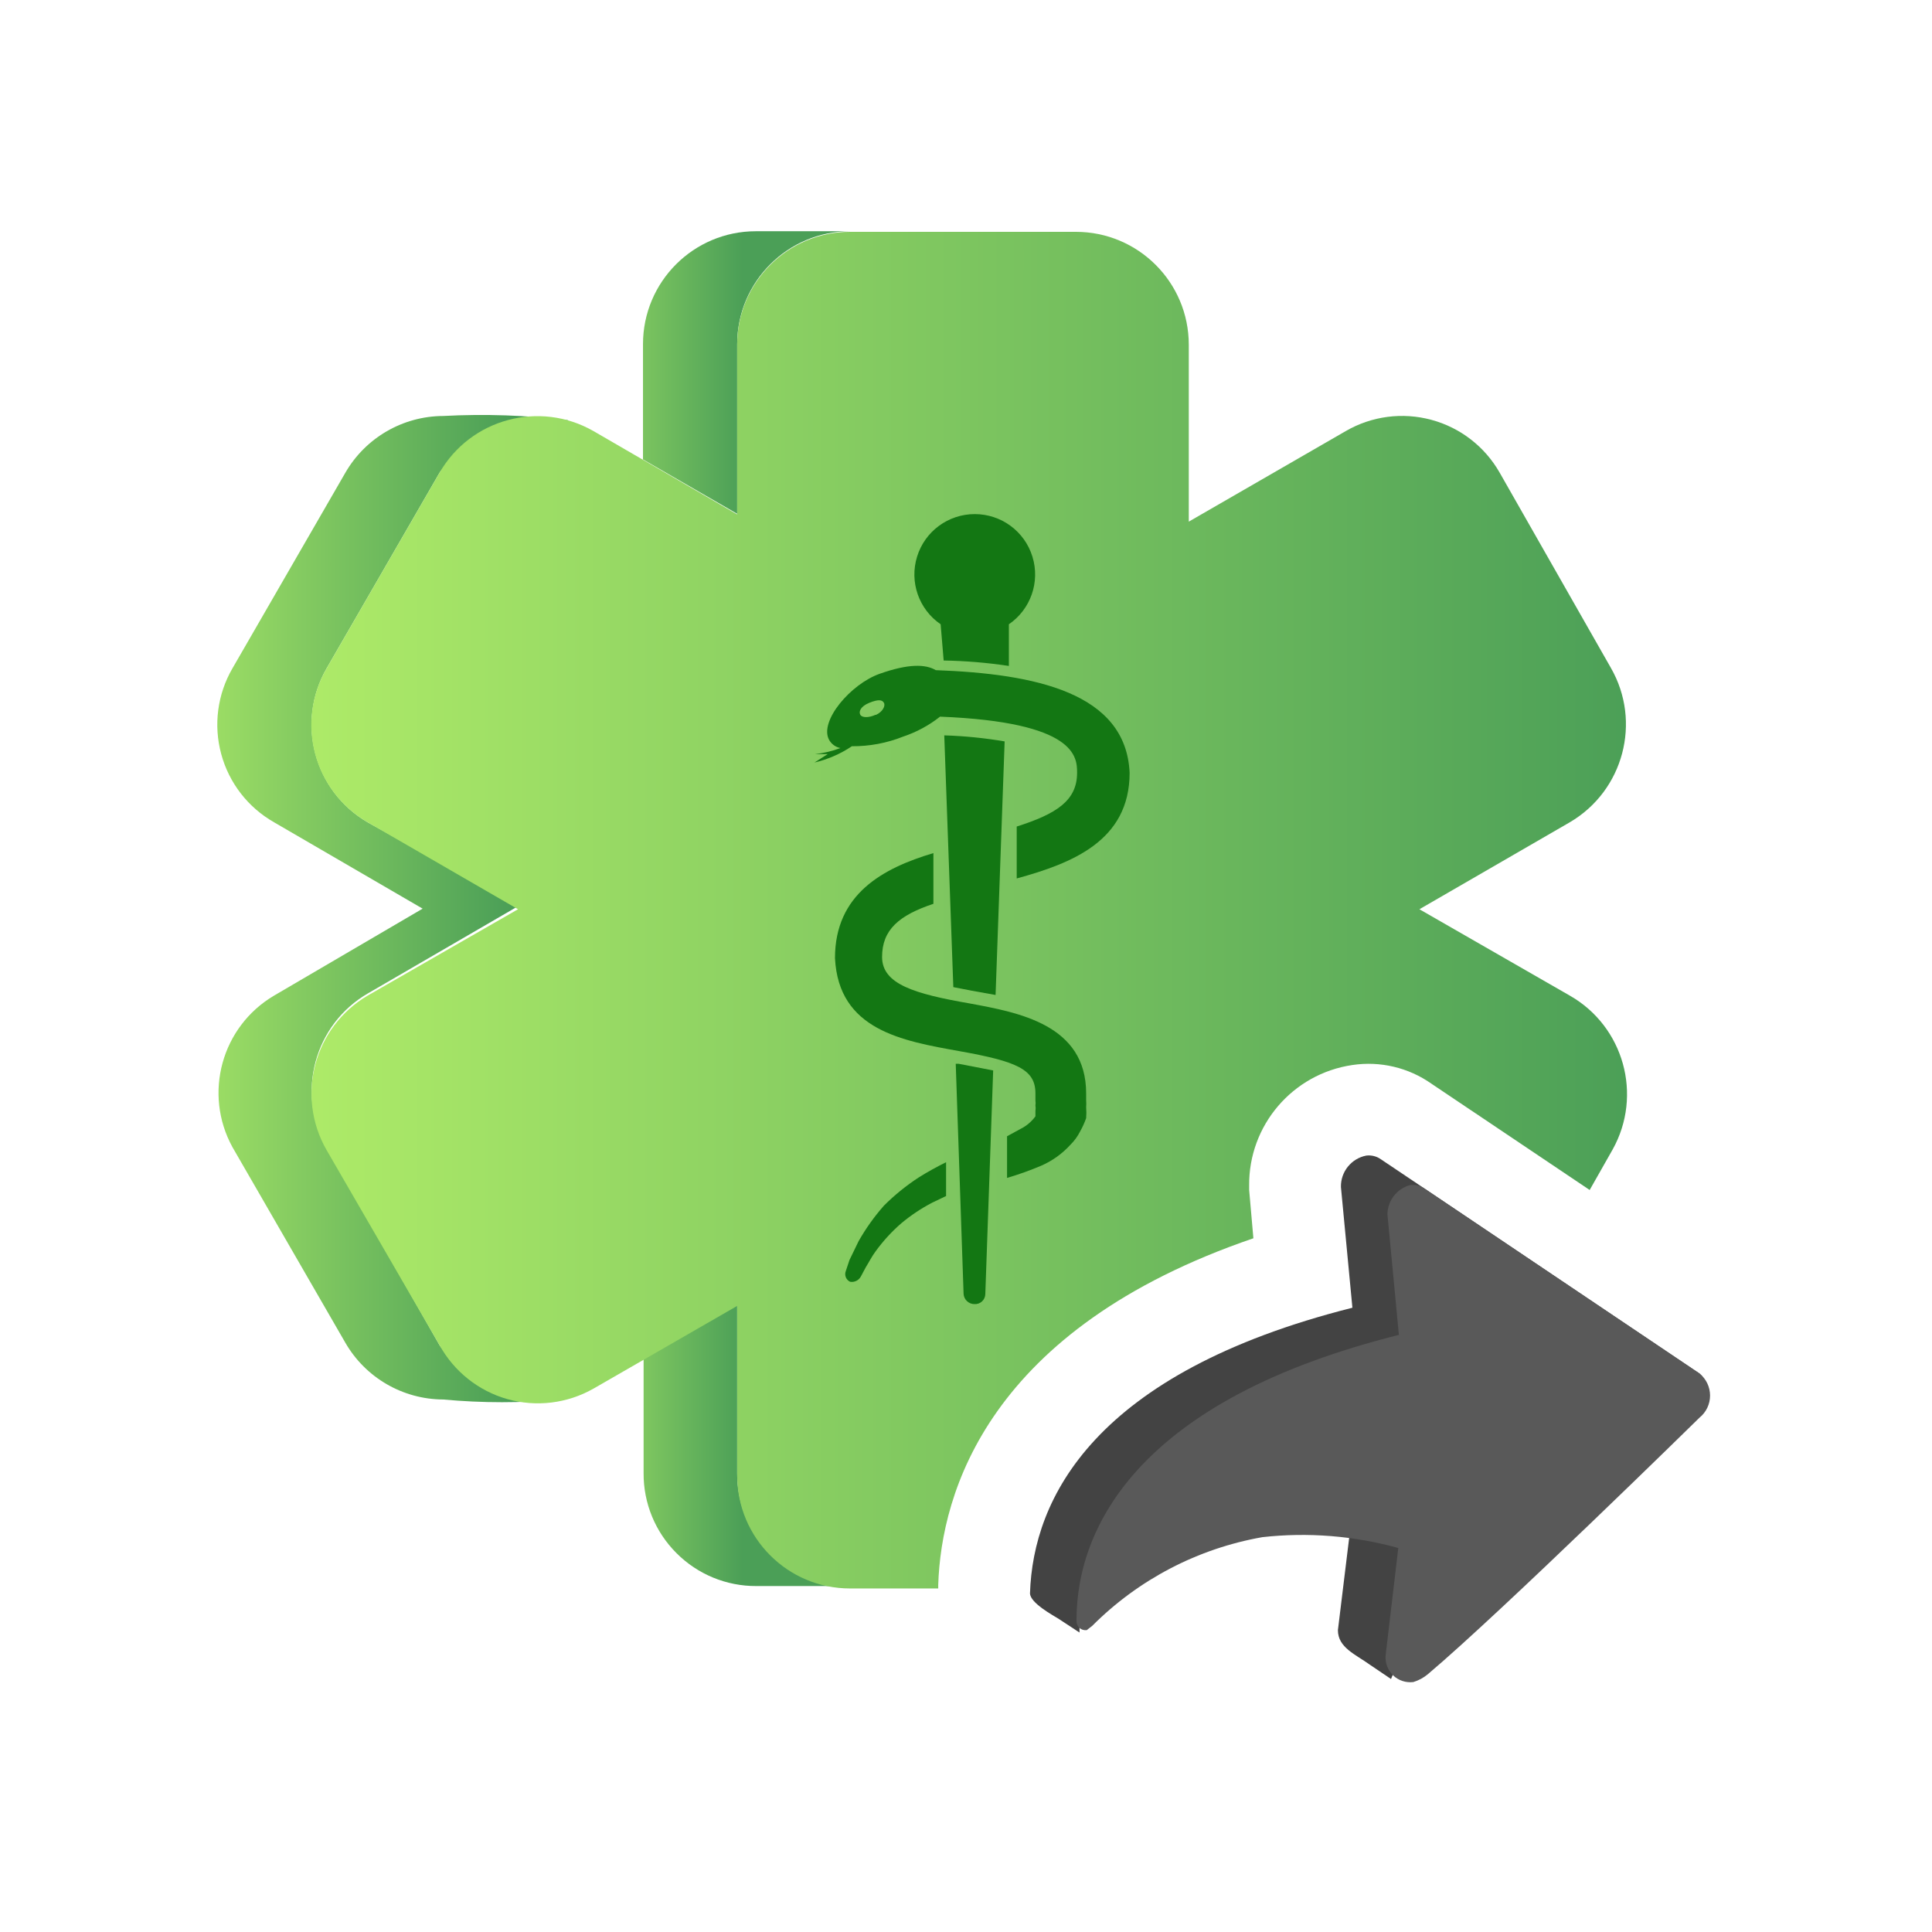
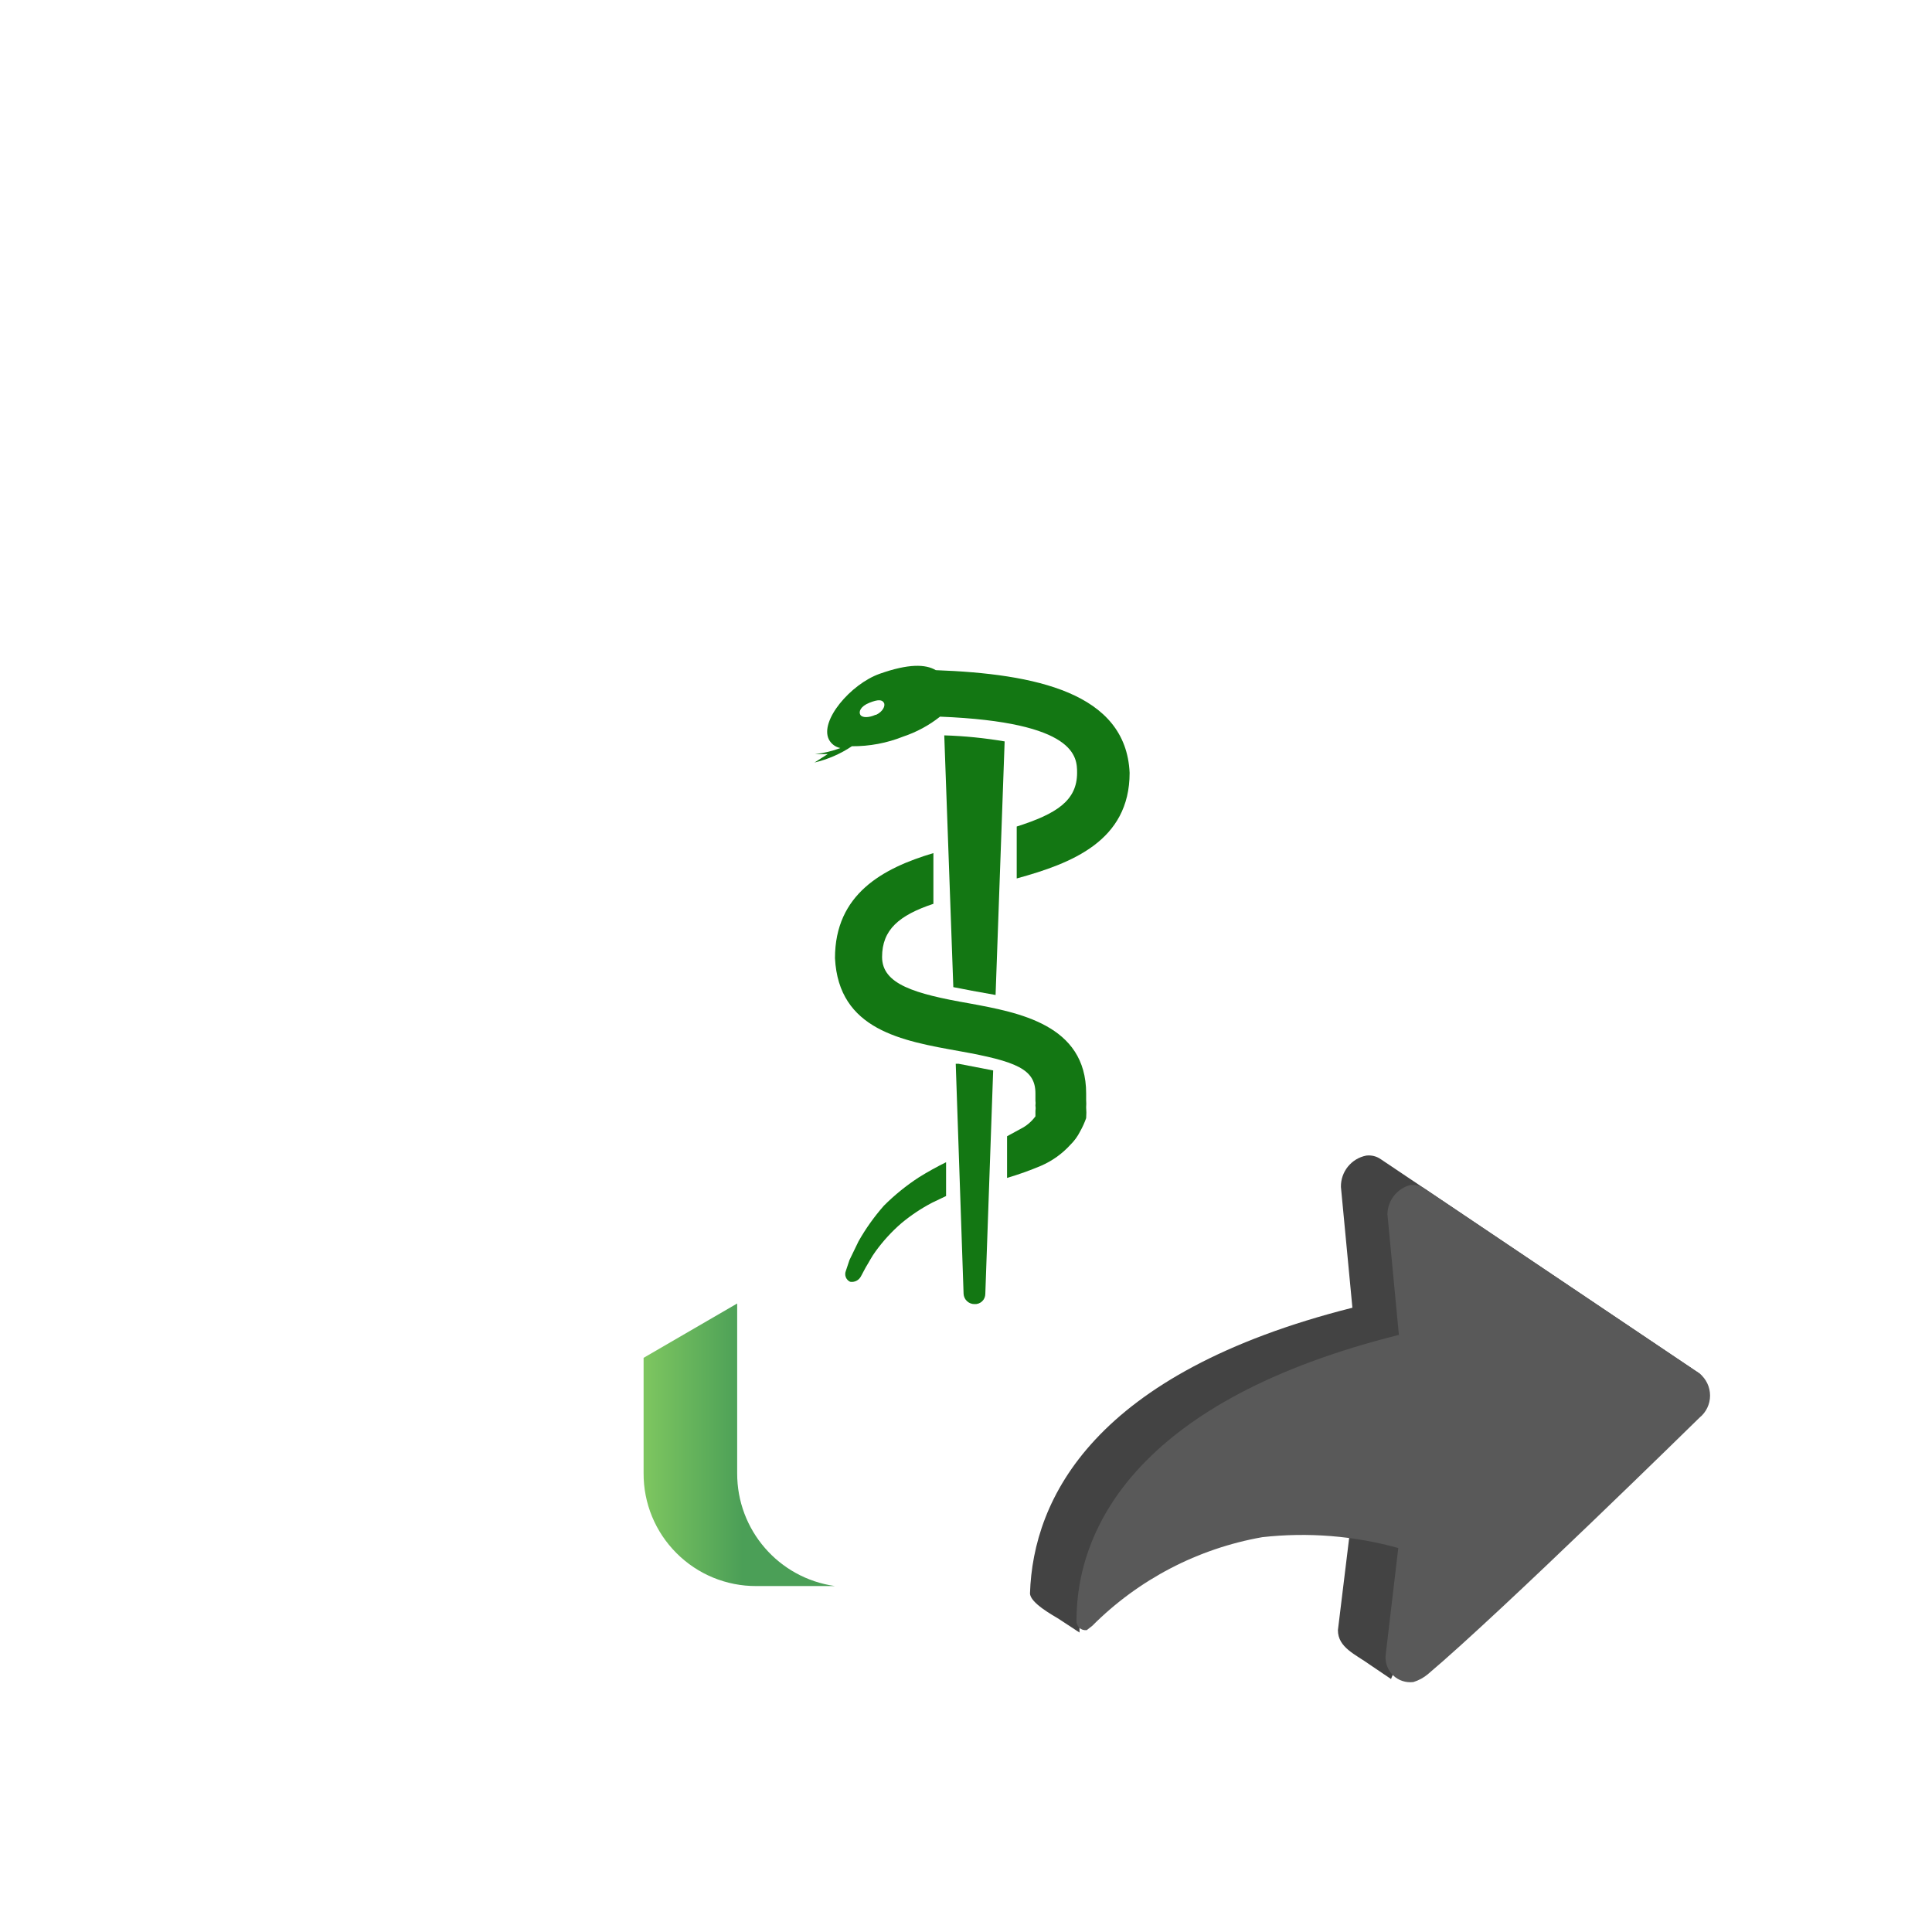
<svg xmlns="http://www.w3.org/2000/svg" viewBox="0 0 32 32" version="1.1">
  <title>crm-win-tab-medinquiryfulfillment-on</title>
  <defs>
    <linearGradient x1="-51.895%" y1="50%" x2="48.105%" y2="50%" id="linearGradient-1">
      <stop stop-color="#AEEB68" offset="0%" />
      <stop stop-color="#4B9F57" offset="100%" />
    </linearGradient>
    <linearGradient x1="-48.264%" y1="50%" x2="51.735%" y2="50%" id="linearGradient-2">
      <stop stop-color="#AEEB68" offset="0%" />
      <stop stop-color="#4B9F57" offset="100%" />
    </linearGradient>
    <linearGradient x1="-15.817%" y1="50.066%" x2="84.168%" y2="50.066%" id="linearGradient-3">
      <stop stop-color="#AEEB68" offset="0%" />
      <stop stop-color="#4B9F57" offset="100%" />
    </linearGradient>
    <linearGradient x1="0.016%" y1="49.933%" x2="100.05%" y2="49.933%" id="linearGradient-4">
      <stop stop-color="#AEEB68" offset="0%" />
      <stop stop-color="#4B9F57" offset="100%" />
    </linearGradient>
  </defs>
  <g id="Page-1" stroke="none" stroke-width="1" fill="none" fill-rule="evenodd">
    <g id="Artboard" transform="translate(-383, -381)">
      <g id="crm-win-tab-medinquiryfulfillment-on" transform="translate(383, 381)">
        <rect id="Rectangle-Copy-4" x="0" y="0" width="32" height="32" />
-         <path d="M12.21,8.51 L12.21,5.7 C12.21,4.667 13.047,3.83 14.08,3.83 L12.52,3.83 C11.487,3.83 10.65,4.667 10.65,5.7 L10.65,7.61 L12.21,8.51 Z" id="Path" fill="url(#linearGradient-1)" fill-rule="nonzero" />
        <path d="M12.21,24.4 L12.21,21.59 L10.66,22.49 L10.66,24.4 C10.657,24.897 10.853,25.374 11.205,25.725 C11.556,26.077 12.033,26.273 12.53,26.27 L13.83,26.27 L13.83,26.27 C12.898,26.14 12.206,25.341 12.21,24.4 L12.21,24.4 Z" id="Path" fill="url(#linearGradient-2)" fill-rule="nonzero" />
-         <path d="M7.28,22.28 L5.41,19 C4.898,18.105 5.206,16.964 6.1,16.45 L8.58,15.01 L6.09,13.62 C5.2,13.102 4.896,11.962 5.41,11.07 L7.28,7.83 C7.48,7.48 9.07,7.12 9.41,6.96 C8.723,6.877 8.031,6.853 7.34,6.89 C6.671,6.893 6.054,7.251 5.72,7.83 L3.85,11.07 C3.601,11.499 3.534,12.01 3.664,12.489 C3.793,12.968 4.109,13.375 4.54,13.62 L7,15.05 L4.54,16.49 C3.67,17.003 3.364,18.114 3.85,19 L5.72,22.24 C6.054,22.819 6.671,23.177 7.34,23.18 C7.989,23.24 8.641,23.24 9.29,23.18 C9,23 7.48,22.63 7.28,22.28 Z" id="Path" fill="url(#linearGradient-3)" fill-rule="nonzero" />
-         <path d="M15.54,26.25 C15.59,24.72 16.37,22.01 20.76,20.51 L20.69,19.71 L20.69,19.64 C20.679,18.639 21.41,17.785 22.4,17.64 C22.86,17.571 23.329,17.682 23.71,17.95 L24.35,18.38 L24.44,18.44 L26.33,19.71 L26.71,19.04 C27.213,18.139 26.896,17.001 26,16.49 L23.51,15.06 L26,13.62 C26.891,13.098 27.195,11.955 26.68,11.06 L24.84,7.83 C24.595,7.399 24.188,7.083 23.709,6.954 C23.23,6.824 22.719,6.891 22.29,7.14 L19.69,8.64 L19.69,5.71 C19.69,4.677 18.853,3.84 17.82,3.84 L14.08,3.84 C13.047,3.84 12.21,4.677 12.21,5.71 L12.21,8.52 L9.83,7.14 C8.935,6.628 7.794,6.936 7.28,7.83 L5.41,11.07 C5.16,11.498 5.092,12.008 5.219,12.486 C5.347,12.965 5.66,13.373 6.09,13.62 L8.58,15.06 L6.09,16.49 C5.199,17.012 4.895,18.155 5.41,19.05 L7.28,22.28 C7.52,22.716 7.925,23.038 8.404,23.174 C8.884,23.309 9.397,23.246 9.83,23 L12.21,21.63 L12.21,24.44 C12.21,25.473 13.047,26.31 14.08,26.31 L15.54,26.31 C15.54,26.31 15.54,26.26 15.54,26.25 Z" id="Path" fill="url(#linearGradient-4)" fill-rule="nonzero" />
        <path d="M16.06,16.62 C16.87,16.77 17.99,16.97 17.99,18.11 L17.99,18.22 C17.993,18.26 17.993,18.3 17.99,18.34 C17.995,18.4 17.995,18.46 17.99,18.52 C17.963,18.596 17.93,18.67 17.89,18.74 C17.849,18.822 17.795,18.896 17.73,18.96 C17.594,19.11 17.426,19.23 17.24,19.31 C17.057,19.387 16.87,19.454 16.68,19.51 L16.68,18.82 L16.9,18.7 C16.999,18.651 17.085,18.579 17.15,18.49 C17.15,18.49 17.15,18.43 17.15,18.4 C17.155,18.37 17.155,18.34 17.15,18.31 C17.154,18.284 17.154,18.256 17.15,18.23 L17.15,18.11 C17.15,17.71 16.84,17.58 15.89,17.41 C14.94,17.24 13.89,17.06 13.83,15.87 L13.83,15.87 C13.83,14.81 14.62,14.38 15.46,14.13 L15.46,14.97 C14.89,15.16 14.61,15.4 14.61,15.85 C14.61,16.3 15.14,16.46 16.06,16.62 Z" id="Path" fill="#137713" />
        <path d="M15.22,19.5 C15.366,19.409 15.516,19.326 15.67,19.25 L15.67,19.81 L15.44,19.92 C15.258,20.015 15.087,20.129 14.93,20.26 C14.769,20.399 14.625,20.557 14.5,20.73 C14.44,20.81 14.39,20.91 14.34,20.99 L14.26,21.14 C14.226,21.206 14.153,21.243 14.08,21.23 C14.012,21.198 13.982,21.119 14.01,21.05 L14.07,20.87 L14.22,20.56 C14.339,20.349 14.48,20.152 14.64,19.97 C14.816,19.794 15.011,19.636 15.22,19.5 L15.22,19.5 Z" id="Path" fill="#137713" />
        <path d="M15.83,17.62 L15.88,17.62 L16.45,17.73 L16.32,21.43 C16.32,21.477 16.301,21.522 16.267,21.554 C16.233,21.586 16.187,21.603 16.14,21.6 C16.044,21.6 15.965,21.525 15.96,21.43 L15.83,17.62 Z" id="Path" fill="#137713" />
        <path d="M16.49,16.48 L16.1,16.41 L15.79,16.35 L15.64,12.18 L15.64,12.18 C15.975,12.19 16.309,12.224 16.64,12.28 L16.49,16.48 Z" id="Path" fill="#137713" />
        <path d="M15.5,11.1 C15.33,11 15.05,10.99 14.57,11.16 C14.09,11.33 13.57,11.94 13.73,12.25 C13.769,12.323 13.839,12.375 13.92,12.39 C13.785,12.441 13.644,12.474 13.5,12.49 C13.5,12.49 13.5,12.49 13.5,12.49 L13.71,12.49 L13.49,12.63 C13.49,12.63 13.49,12.63 13.49,12.63 C13.711,12.578 13.921,12.487 14.11,12.36 C14.401,12.362 14.69,12.308 14.96,12.2 C15.181,12.126 15.387,12.015 15.57,11.87 C17.83,11.96 17.84,12.54 17.84,12.8 C17.84,13.26 17.5,13.48 16.84,13.69 L16.84,14.55 C17.75,14.3 18.71,13.93 18.71,12.8 C18.65,11.47 17.14,11.16 15.5,11.1 Z M14.5,11.84 C14.39,11.89 14.28,11.89 14.25,11.84 C14.22,11.79 14.25,11.7 14.4,11.64 C14.55,11.58 14.61,11.59 14.64,11.64 C14.67,11.69 14.62,11.79 14.51,11.84 L14.5,11.84 Z" id="Shape" fill="#137713" />
-         <path d="M15.58,10.34 C15.218,10.092 15.06,9.638 15.19,9.219 C15.319,8.8 15.707,8.515 16.145,8.515 C16.583,8.515 16.971,8.8 17.1,9.219 C17.23,9.638 17.072,10.092 16.71,10.34 L16.71,11.03 C16.352,10.976 15.992,10.946 15.63,10.94 L15.58,10.34 Z" id="Path" fill="#137713" />
        <path d="M28.15,22.75 L23.6,19.69 C23.6,19.69 23.6,19.69 23.6,19.69 L23.6,19.69 L22.87,19.2 C22.8,19.151 22.715,19.13 22.63,19.14 C22.382,19.188 22.205,19.408 22.21,19.66 L22.4,21.66 C18.12,22.74 17.11,24.82 17.06,26.39 C17.06,26.55 17.45,26.76 17.53,26.81 L17.88,27.04 L17.88,26.82 C17.88,26.82 17.93,26.91 17.97,26.91 C18.01,26.91 17.97,26.86 18.04,26.84 C18.79,26.059 19.766,25.531 20.83,25.33 C21.339,25.242 21.857,25.226 22.37,25.28 L22.16,27 C22.16,27.29 22.45,27.4 22.7,27.58 L23.04,27.81 C23.04,27.81 23.11,27.62 23.14,27.64 L23.19,27.73 L23.19,27.6 C23.24,27.6 23.07,27.6 23.13,27.6 L23.19,27.6 L23.3,27.49 C23.2,27.22 23.4,27.58 23.41,27.58 L23.62,27.44 L28.14,23.44 C28.237,23.352 28.294,23.228 28.296,23.097 C28.298,22.966 28.245,22.84 28.15,22.75 L28.15,22.75 Z" id="Path" fill="#434343" fill-rule="nonzero" />
        <path d="M23.35,19.63 C23.438,19.617 23.528,19.638 23.6,19.69 L28.15,22.75 C28.26,22.839 28.324,22.973 28.324,23.115 C28.324,23.257 28.26,23.391 28.15,23.48 C28.15,23.48 24.87,26.7 23.65,27.73 C23.579,27.789 23.498,27.833 23.41,27.86 L23.41,27.86 C23.287,27.875 23.164,27.835 23.075,27.75 C22.986,27.664 22.94,27.543 22.95,27.42 L23.16,25.64 C22.428,25.437 21.665,25.376 20.91,25.46 C19.841,25.648 18.856,26.161 18.09,26.93 L18,27 C17.955,27.006 17.91,26.992 17.877,26.961 C17.844,26.93 17.827,26.885 17.83,26.84 C17.83,25.27 18.89,23.18 23.17,22.11 L22.98,20.11 C22.985,19.886 23.135,19.691 23.35,19.63 L23.35,19.63 Z" id="Path" fill="#595959" fill-rule="nonzero" />
      </g>
    </g>
  </g>
</svg>